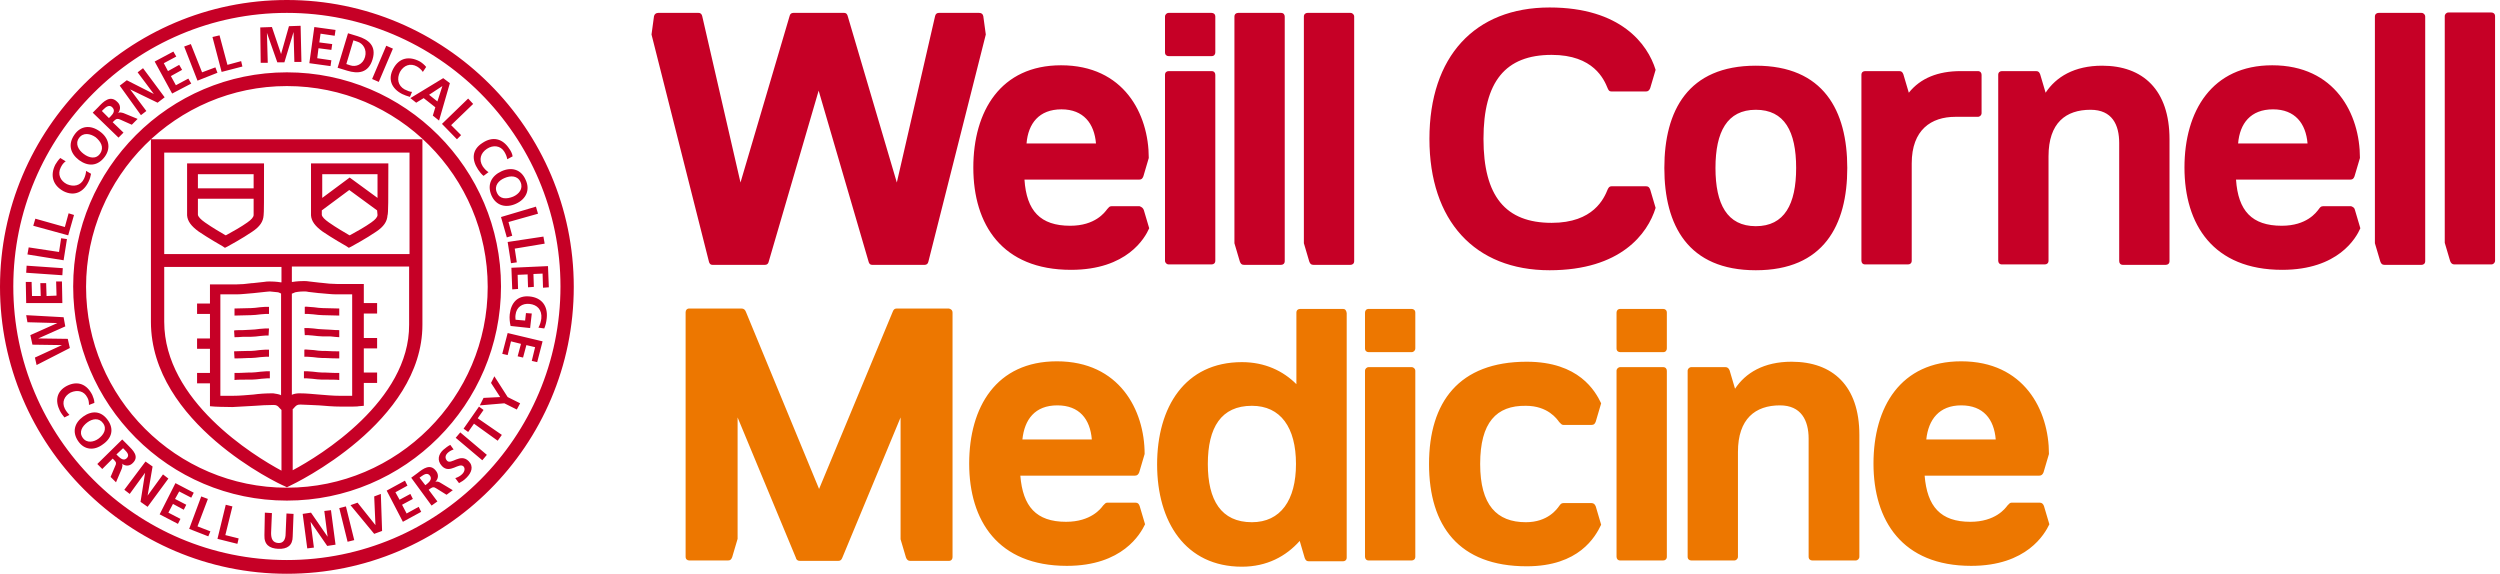
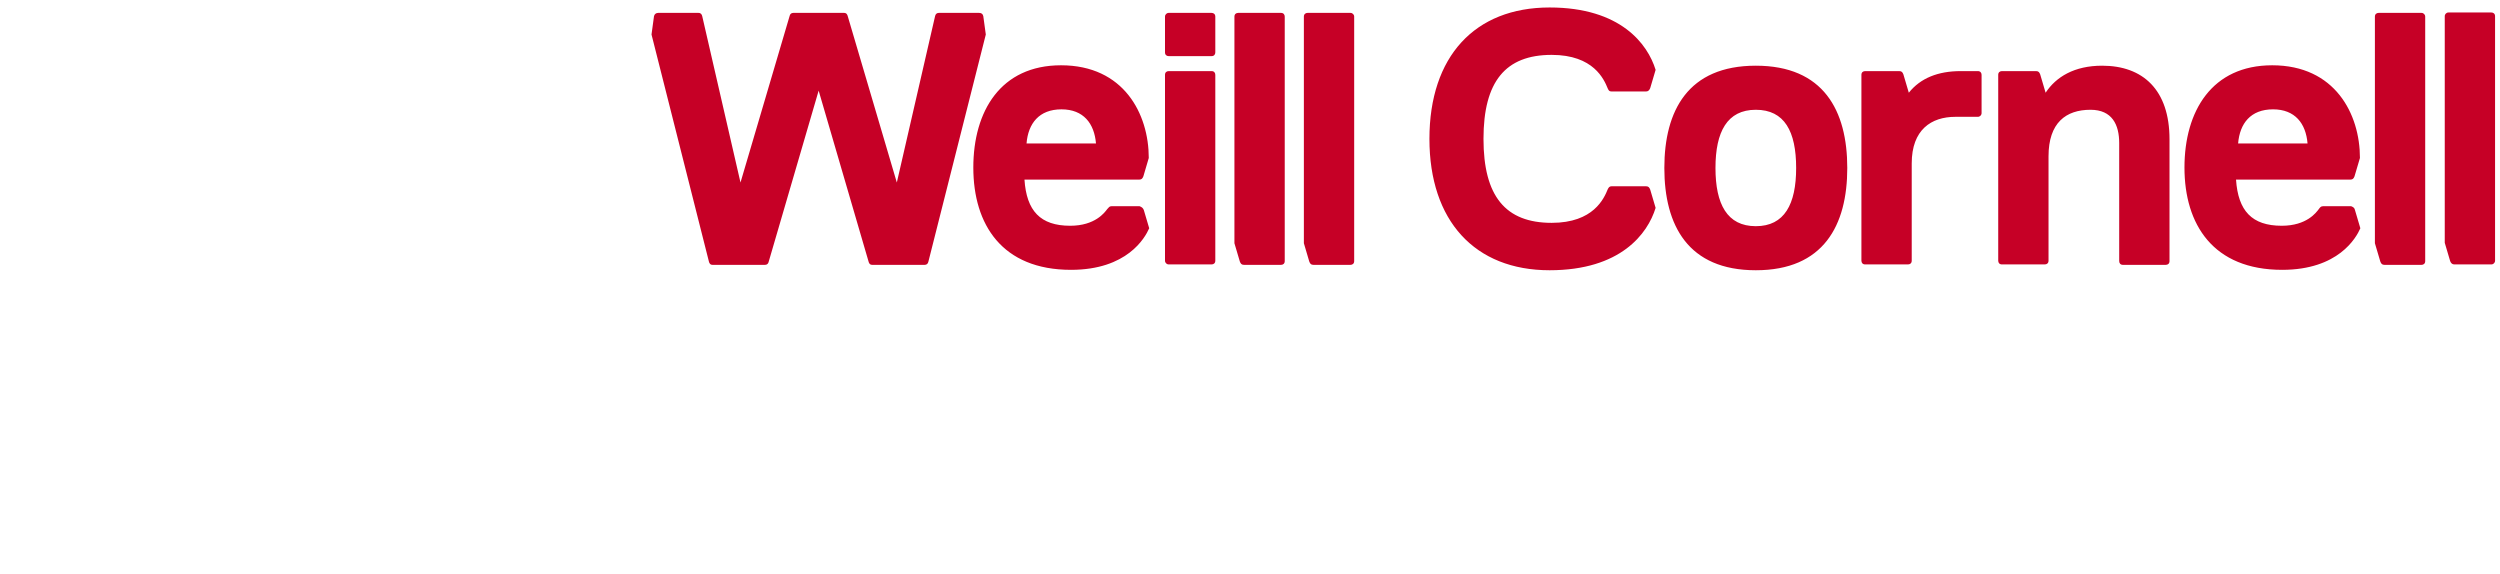
<svg xmlns="http://www.w3.org/2000/svg" width="122" height="28" viewBox="0 0 122 28" fill="none">
-   <path d="M99.542 24.53H98.163C98.081 24.53 98.041 24.591 97.96 24.672C97.858 24.814 97.371 25.464 96.154 25.464C94.693 25.464 94.044 24.713 93.922 23.211H99.522C99.624 23.211 99.684 23.151 99.725 23.049L99.989 22.156C99.989 20.006 98.771 17.632 95.707 17.632C92.745 17.632 91.426 19.864 91.426 22.623C91.426 25.403 92.826 27.614 96.195 27.614C98.913 27.614 99.786 26.052 100.009 25.585L99.745 24.693C99.705 24.591 99.644 24.53 99.542 24.53ZM95.707 19.782C96.783 19.782 97.31 20.452 97.392 21.446H94.003C94.105 20.472 94.632 19.782 95.707 19.782ZM90.737 21.223V27.168C90.737 27.269 90.655 27.351 90.554 27.351H88.444C88.342 27.351 88.261 27.29 88.261 27.168V21.406C88.261 20.513 87.896 19.782 86.861 19.782C85.664 19.782 84.812 20.432 84.812 22.055V23.78V27.168C84.812 27.269 84.731 27.351 84.629 27.351H82.539C82.438 27.351 82.357 27.29 82.357 27.168V18.098C82.357 17.997 82.438 17.916 82.539 17.916H84.203C84.305 17.916 84.365 17.977 84.406 18.078L84.67 18.971C85.177 18.2 86.07 17.652 87.429 17.652C89.438 17.652 90.737 18.829 90.737 21.223ZM78.887 15.258C78.887 15.156 78.948 15.075 79.07 15.075H81.16C81.261 15.075 81.342 15.136 81.342 15.258V17.003C81.342 17.104 81.281 17.185 81.16 17.185H79.07C78.968 17.185 78.887 17.125 78.887 17.003V15.258ZM78.887 27.168C78.887 27.269 78.948 27.351 79.07 27.351H81.16C81.261 27.351 81.342 27.29 81.342 27.168V18.098C81.342 17.997 81.281 17.916 81.16 17.916H79.07C78.968 17.916 78.887 17.997 78.887 18.098V27.168ZM72.232 22.643C72.232 24.652 73.044 25.484 74.464 25.484C75.539 25.484 75.986 24.835 76.087 24.693C76.148 24.611 76.189 24.551 76.29 24.551H77.67C77.771 24.551 77.832 24.611 77.873 24.713L78.136 25.606C77.853 26.194 77.061 27.635 74.505 27.635C71.197 27.635 69.737 25.666 69.737 22.643C69.737 19.62 71.197 17.652 74.505 17.652C77.061 17.652 77.853 19.093 78.136 19.681L77.873 20.574C77.832 20.675 77.792 20.736 77.67 20.736H76.29C76.209 20.736 76.168 20.675 76.087 20.594C75.986 20.452 75.539 19.803 74.464 19.803C73.023 19.782 72.232 20.614 72.232 22.643ZM66.612 15.258C66.612 15.156 66.673 15.075 66.794 15.075H68.884C68.986 15.075 69.067 15.136 69.067 15.258V17.003C69.067 17.104 68.986 17.185 68.884 17.185H66.794C66.693 17.185 66.612 17.125 66.612 17.003V15.258ZM66.612 27.168C66.612 27.269 66.673 27.351 66.794 27.351H68.884C68.986 27.351 69.067 27.29 69.067 27.168V18.098C69.067 17.997 68.986 17.916 68.884 17.916H66.794C66.693 17.916 66.612 17.997 66.612 18.098V27.168ZM65.537 15.075H63.447C63.345 15.075 63.264 15.136 63.264 15.258V18.748C62.615 18.098 61.722 17.672 60.606 17.672C57.826 17.672 56.467 19.864 56.467 22.664C56.467 25.464 57.847 27.655 60.606 27.655C61.824 27.655 62.757 27.148 63.426 26.397L63.67 27.229C63.71 27.33 63.751 27.391 63.873 27.391H65.537C65.638 27.391 65.719 27.33 65.719 27.209V15.278C65.699 15.136 65.638 15.075 65.537 15.075ZM61.093 25.484C59.592 25.484 58.942 24.409 58.942 22.643C58.942 20.858 59.592 19.803 61.093 19.803C62.493 19.803 63.244 20.858 63.244 22.643C63.244 24.409 62.493 25.484 61.093 25.484ZM55.412 24.53H54.032C53.951 24.53 53.91 24.591 53.829 24.672C53.728 24.814 53.241 25.464 52.023 25.464C50.563 25.464 49.913 24.713 49.792 23.211H55.392C55.493 23.211 55.554 23.151 55.594 23.049L55.858 22.156C55.858 20.006 54.621 17.632 51.577 17.632C48.615 17.632 47.296 19.864 47.296 22.623C47.296 25.403 48.696 27.614 52.064 27.614C54.783 27.614 55.655 26.052 55.879 25.585L55.615 24.693C55.574 24.591 55.534 24.53 55.412 24.53ZM51.597 19.782C52.673 19.782 53.2 20.452 53.281 21.446H49.893C49.995 20.472 50.502 19.782 51.597 19.782ZM46.484 15.258V27.188C46.484 27.29 46.423 27.371 46.302 27.371H44.415C44.313 27.371 44.252 27.31 44.212 27.209L43.948 26.316V20.371L41.108 27.209C41.067 27.31 41.026 27.371 40.905 27.371H39.971H39.038C38.916 27.371 38.855 27.31 38.835 27.209L35.995 20.371V26.296L35.731 27.188C35.69 27.29 35.65 27.351 35.528 27.351H33.641C33.539 27.351 33.458 27.29 33.458 27.168V15.238C33.458 15.136 33.519 15.055 33.641 15.055H35.244H36.177C36.299 15.055 36.36 15.116 36.4 15.217L39.971 23.861L43.563 15.217C43.603 15.116 43.644 15.055 43.766 15.055H44.699H46.302C46.403 15.075 46.484 15.136 46.484 15.258Z" fill="#ED7700" />
-   <path d="M121.759 12.722C121.759 12.823 121.678 12.904 121.576 12.904H119.771C119.669 12.904 119.608 12.844 119.568 12.742L119.304 11.849V0.791C119.304 0.69 119.385 0.609 119.486 0.609H121.576C121.678 0.609 121.759 0.67 121.759 0.791V12.722ZM118.35 0.812C118.35 0.71 118.269 0.629 118.168 0.629H116.078C115.976 0.629 115.895 0.69 115.895 0.812V11.87L116.159 12.762C116.2 12.864 116.24 12.925 116.362 12.925H118.168C118.269 12.925 118.35 12.864 118.35 12.742V0.812ZM114.921 10.246L115.185 11.139C114.982 11.606 114.11 13.168 111.371 13.168C108.002 13.168 106.602 10.957 106.602 8.177C106.602 5.417 107.942 3.186 110.884 3.186C113.947 3.186 115.165 5.559 115.165 7.71L114.901 8.603C114.86 8.704 114.82 8.765 114.698 8.765H109.118C109.22 10.287 109.889 11.017 111.35 11.017C112.568 11.017 113.034 10.368 113.156 10.206C113.217 10.125 113.257 10.064 113.359 10.064H114.739C114.84 10.104 114.901 10.145 114.921 10.246ZM109.22 7H112.608C112.527 6.026 111.999 5.336 110.924 5.336C109.828 5.336 109.301 6.026 109.22 7ZM102.585 3.206C101.226 3.206 100.333 3.754 99.826 4.525L99.562 3.632C99.521 3.53 99.481 3.47 99.359 3.47H97.695C97.594 3.47 97.513 3.53 97.513 3.652V12.722C97.513 12.823 97.573 12.904 97.695 12.904H99.785C99.886 12.904 99.968 12.844 99.968 12.722V9.333V7.629C99.968 5.986 100.82 5.357 102.017 5.357C103.072 5.357 103.417 6.087 103.417 6.98V12.742C103.417 12.844 103.478 12.925 103.599 12.925H105.689C105.791 12.925 105.872 12.864 105.872 12.742V6.797C105.872 4.383 104.573 3.206 102.585 3.206ZM96.518 3.47H95.686C94.57 3.47 93.718 3.815 93.15 4.525L92.886 3.632C92.846 3.53 92.805 3.47 92.684 3.47H91.02C90.918 3.47 90.837 3.53 90.837 3.652V12.722C90.837 12.823 90.898 12.904 91.02 12.904H93.11C93.211 12.904 93.292 12.844 93.292 12.722V9.617V7.974C93.292 6.33 94.246 5.701 95.423 5.701H96.518C96.62 5.701 96.701 5.62 96.701 5.519V3.652C96.701 3.551 96.64 3.47 96.518 3.47ZM90.147 8.197C90.147 10.997 88.991 13.188 85.684 13.188C82.376 13.188 81.22 10.997 81.22 8.197C81.22 5.397 82.376 3.206 85.684 3.206C88.991 3.206 90.147 5.397 90.147 8.197ZM87.652 8.197C87.652 6.412 87.084 5.357 85.684 5.357C84.284 5.357 83.715 6.432 83.715 8.197C83.715 9.962 84.284 11.038 85.684 11.038C87.084 11.038 87.652 9.962 87.652 8.197ZM69.756 6.777C69.756 10.774 71.968 13.188 75.62 13.188C79.089 13.188 80.408 11.403 80.794 10.145L80.53 9.252C80.489 9.151 80.449 9.09 80.327 9.09H78.643C78.541 9.09 78.501 9.151 78.46 9.232C78.278 9.678 77.77 10.875 75.721 10.875C73.469 10.875 72.394 9.577 72.394 6.777C72.394 3.977 73.469 2.678 75.721 2.678C77.77 2.678 78.278 3.875 78.46 4.322C78.501 4.403 78.521 4.464 78.643 4.464H80.327C80.428 4.464 80.489 4.403 80.53 4.301L80.794 3.409C80.408 2.151 79.089 0.365 75.62 0.365C71.968 0.365 69.756 2.759 69.756 6.777ZM66.084 0.812C66.084 0.71 66.002 0.629 65.901 0.629H63.811C63.71 0.629 63.629 0.69 63.629 0.812V11.87L63.892 12.762C63.933 12.864 63.973 12.925 64.095 12.925H65.901C66.002 12.925 66.084 12.864 66.084 12.742V0.812ZM62.695 0.812C62.695 0.71 62.634 0.629 62.513 0.629H60.423C60.321 0.629 60.24 0.69 60.24 0.812V11.87L60.504 12.762C60.544 12.864 60.585 12.925 60.707 12.925H62.513C62.614 12.925 62.695 12.864 62.695 12.742V0.812ZM56.852 12.722C56.852 12.823 56.933 12.904 57.034 12.904H59.124C59.226 12.904 59.307 12.844 59.307 12.722V3.652C59.307 3.551 59.246 3.47 59.124 3.47H57.034C56.933 3.47 56.852 3.53 56.852 3.652V12.722ZM56.852 0.812C56.852 0.71 56.933 0.629 57.034 0.629H59.124C59.226 0.629 59.307 0.69 59.307 0.812V2.557C59.307 2.658 59.246 2.739 59.124 2.739H57.034C56.933 2.739 56.852 2.678 56.852 2.557V0.812ZM55.817 10.246L56.081 11.139C55.878 11.606 55.005 13.168 52.266 13.168C48.898 13.168 47.498 10.957 47.498 8.177C47.498 5.417 48.837 3.186 51.779 3.186C54.843 3.186 56.06 5.559 56.06 7.71L55.797 8.603C55.756 8.704 55.715 8.765 55.594 8.765H49.994C50.095 10.287 50.765 11.017 52.226 11.017C53.443 11.017 53.91 10.368 54.031 10.206C54.112 10.125 54.133 10.064 54.234 10.064H55.614C55.715 10.104 55.776 10.145 55.817 10.246ZM50.095 7H53.484C53.402 6.026 52.875 5.336 51.8 5.336C50.704 5.336 50.176 6.026 50.095 7ZM47.985 0.791C47.965 0.69 47.904 0.629 47.782 0.629H45.814C45.712 0.629 45.652 0.69 45.631 0.791L43.765 8.907L41.37 0.791C41.35 0.71 41.31 0.629 41.188 0.629H39.95H38.712C38.611 0.629 38.55 0.69 38.53 0.791L36.136 8.907L34.269 0.791C34.249 0.71 34.208 0.629 34.087 0.629H32.118C32.017 0.629 31.936 0.69 31.915 0.791L31.794 1.684L34.594 12.762C34.614 12.844 34.655 12.925 34.776 12.925H37.333C37.434 12.925 37.495 12.864 37.515 12.762L39.95 4.423L42.385 12.762C42.405 12.844 42.446 12.925 42.568 12.925H45.124C45.226 12.925 45.286 12.864 45.307 12.762L48.107 1.684L47.985 0.791Z" fill="#C60026" />
-   <path d="M11.444 18.545V18.2C11.545 18.2 11.87 18.2 12.133 18.18H12.275C12.397 18.18 12.539 18.159 12.722 18.139L12.986 18.119C13.046 18.119 13.107 18.119 13.168 18.119V18.464C13.127 18.464 13.087 18.464 13.026 18.464L12.762 18.484C12.58 18.504 12.438 18.525 12.296 18.525H12.154C11.87 18.525 11.545 18.525 11.444 18.545ZM11.444 17.49C11.545 17.49 11.87 17.49 12.133 17.47H12.255C12.377 17.47 12.539 17.449 12.701 17.429C12.783 17.429 12.884 17.409 12.986 17.409C13.026 17.409 13.087 17.409 13.127 17.409V17.064C13.067 17.064 13.006 17.064 12.945 17.064C12.844 17.064 12.742 17.084 12.661 17.084C12.499 17.104 12.377 17.125 12.255 17.125H12.113C11.849 17.125 11.545 17.145 11.423 17.145L11.444 17.49ZM11.444 16.455C11.504 16.455 11.687 16.455 11.87 16.435H12.255C12.397 16.435 12.539 16.415 12.722 16.394L12.965 16.374C13.006 16.374 13.067 16.374 13.107 16.374L13.127 16.029C13.067 16.029 13.006 16.029 12.945 16.029L12.681 16.049C12.519 16.07 12.357 16.09 12.235 16.09L11.849 16.11C11.667 16.11 11.484 16.11 11.423 16.13L11.444 16.455ZM12.255 15.38C12.397 15.38 12.539 15.359 12.722 15.339L12.986 15.319C13.026 15.319 13.087 15.319 13.127 15.319V14.974C13.067 14.974 13.006 14.974 12.945 14.974L12.681 14.994C12.519 15.014 12.377 15.035 12.255 15.035L11.444 15.055V15.4L12.255 15.38ZM16.556 18.545V18.2C16.455 18.2 16.13 18.2 15.867 18.18H15.725C15.603 18.18 15.461 18.159 15.278 18.139L15.014 18.119C14.954 18.119 14.893 18.119 14.832 18.119V18.464C14.873 18.464 14.913 18.464 14.974 18.464L15.238 18.484C15.42 18.504 15.562 18.525 15.704 18.525H15.846C16.13 18.525 16.455 18.525 16.556 18.545ZM16.556 17.49V17.145C16.455 17.145 16.13 17.145 15.867 17.125H15.725C15.603 17.125 15.461 17.104 15.319 17.084C15.217 17.084 15.136 17.064 15.035 17.064C14.974 17.064 14.913 17.044 14.852 17.064V17.409C14.893 17.409 14.933 17.409 14.994 17.409C15.096 17.409 15.197 17.429 15.278 17.429C15.441 17.449 15.603 17.47 15.725 17.47H15.846C16.13 17.49 16.455 17.49 16.556 17.49ZM16.556 16.455V16.11C16.496 16.11 16.313 16.11 16.13 16.09L15.745 16.07C15.623 16.07 15.461 16.049 15.299 16.029L15.035 16.009C14.974 16.009 14.913 16.009 14.852 16.009L14.873 16.354C14.913 16.354 14.954 16.354 15.014 16.354L15.258 16.374C15.441 16.394 15.603 16.415 15.725 16.415H16.11C16.313 16.435 16.475 16.455 16.556 16.455ZM16.556 15.4V15.055L15.745 15.035C15.623 15.035 15.481 15.014 15.319 14.994L15.055 14.974C14.994 14.974 14.933 14.954 14.873 14.974V15.319C14.913 15.319 14.954 15.319 15.014 15.319L15.278 15.339C15.461 15.359 15.603 15.38 15.745 15.38L16.556 15.4ZM18.951 8.238V7.974H15.177V8.238C15.177 8.907 15.177 10.449 15.177 10.51C15.197 10.794 15.38 11.038 15.745 11.302C16.191 11.606 16.861 11.991 16.901 12.012L17.023 12.093L17.145 12.032C17.145 12.032 17.896 11.626 18.362 11.302C18.727 11.058 18.89 10.815 18.91 10.51C18.951 10.449 18.951 9.638 18.951 8.238ZM15.704 8.501H18.423V8.907V9.658L17.064 8.664L15.725 9.658V8.928V8.501H15.704ZM18.423 10.49C18.423 10.591 18.322 10.713 18.119 10.855C17.835 11.058 17.409 11.301 17.104 11.464L17.064 11.484L17.023 11.464C16.881 11.383 16.394 11.099 16.049 10.855C15.846 10.713 15.725 10.591 15.704 10.49V10.267L17.044 9.272L18.403 10.267L18.423 10.49ZM12.884 8.238V7.974H9.13V8.238C9.13 8.907 9.13 10.449 9.13 10.51C9.151 10.794 9.333 11.038 9.699 11.302C10.145 11.606 10.815 11.991 10.855 12.012L10.977 12.093L11.099 12.032C11.099 12.032 11.849 11.626 12.316 11.302C12.681 11.058 12.844 10.815 12.864 10.51C12.884 10.449 12.884 9.638 12.884 8.238ZM12.377 8.501V9.191H9.658V8.501H12.377ZM12.377 10.49C12.377 10.591 12.275 10.713 12.072 10.855C11.788 11.058 11.362 11.301 11.058 11.464L11.017 11.484L10.977 11.464C10.835 11.383 10.348 11.099 10.003 10.855C9.8 10.713 9.658 10.571 9.658 10.47C9.658 10.429 9.658 10.165 9.658 9.82V9.699H12.377V9.719C12.377 9.983 12.377 10.429 12.377 10.49ZM20.635 6.797H7.365V15.704C7.365 20.655 13.614 23.617 13.878 23.719L14 23.78L14.122 23.719C14.386 23.597 20.614 20.614 20.614 15.846V6.797H20.635ZM8.014 7.446H19.985V12.397H8.014V7.446ZM13.574 14.264C13.635 14.284 13.675 14.304 13.716 14.325V19.296L13.696 19.275C13.594 19.235 13.473 19.215 13.33 19.194C12.945 19.194 12.661 19.215 12.357 19.255C12.052 19.275 11.748 19.316 11.301 19.316C11.2 19.316 11.119 19.316 11.038 19.316C10.957 19.316 10.875 19.316 10.815 19.316H10.754V14.365H10.936C11.099 14.365 11.301 14.365 11.545 14.365C11.788 14.365 12.072 14.325 12.377 14.304C12.539 14.284 12.722 14.264 12.945 14.243C13.006 14.243 13.087 14.223 13.168 14.223C13.391 14.243 13.554 14.264 13.574 14.264ZM14.264 14.325C14.304 14.304 14.365 14.284 14.406 14.264C14.406 14.264 14.588 14.223 14.812 14.223C14.893 14.223 14.974 14.223 15.035 14.243C15.217 14.264 15.4 14.284 15.562 14.304H15.583C15.887 14.325 16.151 14.365 16.415 14.365C16.638 14.365 16.841 14.365 17.003 14.365H17.084C17.104 14.365 17.125 14.365 17.125 14.365H17.186V19.316H17.125C17.064 19.316 16.983 19.316 16.901 19.316C16.82 19.316 16.719 19.316 16.638 19.316C16.191 19.316 15.887 19.275 15.583 19.255C15.278 19.235 14.994 19.194 14.609 19.194C14.487 19.194 14.365 19.215 14.264 19.255L14.243 19.275V14.325H14.264ZM8.014 15.704V13.026H13.736V13.777H13.696C13.696 13.777 13.473 13.736 13.168 13.736C13.067 13.736 12.986 13.736 12.884 13.757C12.681 13.777 12.519 13.797 12.336 13.817H12.296C12.012 13.858 11.748 13.878 11.545 13.878C11.342 13.878 11.159 13.878 10.997 13.878H10.835C10.713 13.878 10.591 13.878 10.49 13.878H10.246V14.812H9.617V15.319H10.246V16.516H9.617V17.023H10.246V18.2H9.617V18.707H10.246V19.823L10.49 19.843C10.53 19.843 10.875 19.864 11.342 19.864C11.809 19.843 12.154 19.823 12.438 19.803C12.742 19.783 13.006 19.762 13.351 19.762C13.493 19.762 13.554 19.803 13.635 19.904C13.655 19.925 13.696 19.965 13.736 20.006V22.968C12.377 22.238 8.014 19.559 8.014 15.704ZM14.284 22.948V19.965C14.304 19.945 14.345 19.925 14.365 19.884C14.446 19.803 14.487 19.742 14.649 19.742C15.014 19.762 15.278 19.762 15.583 19.783C15.867 19.803 16.212 19.843 16.678 19.843C17.125 19.843 17.49 19.843 17.51 19.823L17.754 19.803V18.687H18.403V18.18H17.754V17.003H18.403V16.496H17.754V15.299H18.403V14.791H17.754V13.858H17.49C17.388 13.858 17.287 13.858 17.145 13.858H17.064C16.881 13.858 16.678 13.858 16.435 13.858C16.212 13.858 15.968 13.838 15.643 13.797H15.623C15.461 13.777 15.278 13.757 15.096 13.736C14.994 13.716 14.913 13.716 14.812 13.716C14.507 13.716 14.284 13.757 14.284 13.757H14.264H14.243V13.006H19.965V15.846C19.985 19.559 15.623 22.238 14.284 22.948ZM14 24.429C8.238 24.429 3.571 19.742 3.571 13.98C3.571 8.217 8.258 3.53 14 3.53C19.762 3.53 24.449 8.217 24.449 13.98C24.449 19.742 19.762 24.429 14 24.429ZM14 4.2C8.603 4.2 4.2 8.603 4.2 14C4.2 19.397 8.603 23.8 14 23.8C19.397 23.8 23.8 19.397 23.8 14C23.8 8.603 19.417 4.2 14 4.2ZM3.145 20.371C3.064 20.27 2.983 20.168 2.922 20.046C2.678 19.559 2.759 19.093 3.267 18.829C3.794 18.565 4.241 18.748 4.504 19.275C4.545 19.377 4.606 19.519 4.606 19.661L4.342 19.762C4.342 19.62 4.322 19.499 4.261 19.397C4.099 19.073 3.774 19.012 3.449 19.154C3.145 19.316 3.003 19.62 3.165 19.945C3.226 20.067 3.328 20.188 3.388 20.249L3.145 20.371ZM5.255 20.493C4.93 20.046 4.484 20.026 4.058 20.33C3.632 20.635 3.51 21.081 3.814 21.527C4.119 21.974 4.606 21.994 5.012 21.69C5.458 21.386 5.58 20.939 5.255 20.493ZM4.038 21.365C3.835 21.081 4.017 20.797 4.261 20.614C4.504 20.432 4.829 20.371 5.032 20.655C5.235 20.939 5.052 21.223 4.809 21.406C4.586 21.568 4.241 21.649 4.038 21.365ZM4.748 22.643L4.991 22.887L5.499 22.38L5.58 22.461C5.681 22.562 5.681 22.623 5.62 22.745L5.397 23.273L5.661 23.536L5.945 22.867C5.965 22.785 6.006 22.684 5.945 22.623C6.128 22.765 6.33 22.745 6.472 22.603C6.817 22.278 6.493 21.974 6.229 21.71L5.965 21.446L4.748 22.643ZM6.006 21.872L6.087 21.954C6.209 22.075 6.33 22.217 6.188 22.359C6.046 22.502 5.884 22.38 5.762 22.258L5.681 22.177L6.006 21.872ZM6.067 23.901L6.33 24.104L7.081 23.07L6.858 24.49L7.203 24.733L8.217 23.354L7.954 23.151L7.203 24.186L7.446 22.765L7.101 22.522L6.067 23.901ZM7.791 25.099L8.684 25.565L8.806 25.322L8.217 25.017L8.441 24.591L8.968 24.875L9.09 24.632L8.542 24.348L8.745 23.983L9.333 24.287L9.455 24.044L8.562 23.577L7.791 25.099ZM9.232 25.809L10.165 26.174L10.267 25.93L9.638 25.687L10.145 24.348L9.82 24.226L9.232 25.809ZM10.612 26.296L11.585 26.539L11.646 26.275L10.997 26.113L11.342 24.713L11.017 24.632L10.612 26.296ZM12.904 26.113C12.884 26.58 13.148 26.762 13.574 26.783C14.02 26.803 14.284 26.62 14.284 26.174L14.325 25.078L13.98 25.058L13.939 26.032C13.939 26.316 13.838 26.519 13.574 26.499C13.31 26.478 13.229 26.296 13.229 26.012L13.27 25.038L12.925 25.017L12.904 26.113ZM14.994 26.762L15.319 26.722L15.156 25.464L15.968 26.641L16.374 26.58L16.151 24.896L15.826 24.936L15.988 26.194L15.177 25.017L14.771 25.078L14.994 26.762ZM16.962 26.438L17.287 26.357L16.881 24.713L16.556 24.794L16.962 26.438ZM18.261 26.052L18.646 25.91L18.585 24.104L18.261 24.226L18.322 25.626L17.449 24.53L17.104 24.652L18.261 26.052ZM19.661 25.464L20.554 24.977L20.432 24.733L19.843 25.058L19.62 24.632L20.148 24.348L20.026 24.104L19.499 24.388L19.296 24.023L19.884 23.699L19.762 23.455L18.87 23.942L19.661 25.464ZM21.061 24.672L21.345 24.47L20.919 23.901L21 23.841C21.122 23.759 21.183 23.759 21.304 23.841L21.791 24.145L22.096 23.922L21.487 23.556C21.426 23.516 21.325 23.475 21.244 23.516C21.406 23.354 21.406 23.151 21.284 22.988C21 22.603 20.655 22.867 20.371 23.09L20.067 23.313L21.061 24.672ZM20.473 23.313L20.554 23.252C20.696 23.151 20.858 23.049 20.98 23.212C21.101 23.374 20.959 23.516 20.838 23.617L20.756 23.678L20.473 23.313ZM21.974 21.71C21.852 21.771 21.751 21.852 21.629 21.954C21.406 22.157 21.304 22.461 21.568 22.745C21.954 23.151 22.4 22.542 22.623 22.765C22.725 22.887 22.643 23.049 22.562 23.13C22.461 23.232 22.339 23.293 22.217 23.333L22.4 23.577C22.542 23.496 22.623 23.455 22.765 23.313C23.009 23.07 23.13 22.765 22.867 22.501C22.461 22.096 22.015 22.704 21.812 22.481C21.69 22.339 21.751 22.197 21.832 22.116C21.913 22.035 22.015 21.974 22.136 21.933L21.974 21.71ZM23.536 22.461L23.759 22.197L22.461 21.101L22.238 21.365L23.536 22.461ZM24.287 21.507L24.49 21.223L23.313 20.412L23.597 20.006L23.374 19.843L22.623 20.919L22.846 21.081L23.13 20.675L24.287 21.507ZM25.22 19.985L25.383 19.681L24.774 19.377L24.125 18.362L23.962 18.687L24.409 19.377L23.597 19.417L23.415 19.783L24.612 19.681L25.22 19.985ZM3.409 16.983L3.307 16.536L1.867 16.516L3.186 15.928L3.104 15.481L1.278 15.38L1.339 15.725L2.8 15.765L1.481 16.354L1.583 16.82L3.023 16.841L1.704 17.449L1.786 17.814L3.409 16.983ZM3.043 14.791L3.023 13.736H2.739L2.759 14.426L2.272 14.446L2.252 13.817H1.968L1.988 14.446H1.562L1.542 13.757H1.258L1.278 14.791H3.043ZM1.278 13.31L3.043 13.432L3.064 13.087L1.299 12.965L1.278 13.31ZM3.104 12.701L3.267 11.667L2.983 11.626L2.881 12.296L1.4 12.072L1.339 12.417L3.104 12.701ZM3.328 11.484L3.612 10.49L3.348 10.409L3.165 11.078L1.725 10.672L1.623 11.017L3.328 11.484ZM4.2 8.339C4.2 8.441 4.159 8.603 4.099 8.725C3.936 9.07 3.591 9.13 3.267 8.988C2.942 8.826 2.8 8.501 2.962 8.177C3.023 8.055 3.084 7.954 3.206 7.872L2.942 7.71C2.841 7.812 2.759 7.933 2.699 8.035C2.435 8.562 2.577 9.049 3.104 9.333C3.632 9.597 4.078 9.374 4.322 8.867C4.383 8.745 4.423 8.603 4.443 8.481L4.2 8.339ZM3.632 6.574C3.307 7.041 3.429 7.487 3.855 7.812C4.301 8.136 4.768 8.116 5.113 7.649C5.438 7.203 5.296 6.716 4.87 6.412C4.423 6.087 3.936 6.128 3.632 6.574ZM4.89 7.487C4.687 7.791 4.342 7.71 4.078 7.507C3.835 7.325 3.652 7.02 3.855 6.736C4.058 6.452 4.403 6.513 4.667 6.696C4.91 6.899 5.093 7.183 4.89 7.487ZM5.783 6.716L6.026 6.472L5.499 5.965L5.58 5.884C5.681 5.783 5.762 5.783 5.884 5.843L6.432 6.087L6.716 5.803L6.026 5.519C5.945 5.499 5.843 5.458 5.762 5.519C5.904 5.336 5.884 5.113 5.722 4.971C5.377 4.626 5.052 4.951 4.788 5.235L4.525 5.499L5.783 6.716ZM4.971 5.417L5.052 5.336C5.174 5.214 5.336 5.093 5.478 5.235C5.641 5.397 5.519 5.559 5.397 5.681L5.316 5.762L4.971 5.417ZM6.878 5.62L7.142 5.417L6.351 4.362L7.69 5.012L8.035 4.748L6.98 3.328L6.716 3.53L7.507 4.586L6.188 3.916L5.843 4.18L6.878 5.62ZM8.4 4.565L9.333 4.078L9.191 3.835L8.583 4.159L8.339 3.713L8.887 3.409L8.745 3.165L8.197 3.47L7.994 3.084L8.603 2.759L8.461 2.516L7.548 3.003L8.4 4.565ZM9.638 3.936L10.612 3.551L10.51 3.287L9.861 3.53L9.313 2.151L8.988 2.272L9.638 3.936ZM10.815 3.51L11.829 3.246L11.768 2.983L11.099 3.165L10.713 1.725L10.368 1.806L10.815 3.51ZM12.722 3.064H13.067L13.026 1.603L13.533 3.043H13.878L14.325 1.562L14.365 3.023H14.71L14.67 1.258L14.101 1.278L13.716 2.638L13.27 1.319L12.701 1.339L12.722 3.064ZM15.096 3.084L16.13 3.226L16.171 2.942L15.481 2.841L15.542 2.354L16.171 2.435L16.212 2.151L15.583 2.07L15.643 1.643L16.333 1.745L16.374 1.461L15.339 1.319L15.096 3.084ZM16.475 3.307L16.942 3.449C17.47 3.612 17.977 3.571 18.18 2.901C18.383 2.232 17.977 1.928 17.449 1.765L16.983 1.623L16.475 3.307ZM17.246 1.968L17.429 2.029C17.713 2.11 17.916 2.414 17.814 2.78C17.713 3.145 17.368 3.287 17.084 3.186L16.901 3.125L17.246 1.968ZM18.159 3.855L18.484 3.997L19.174 2.374L18.849 2.232L18.159 3.855ZM20.107 4.484C20.006 4.484 19.864 4.423 19.742 4.362C19.417 4.18 19.357 3.835 19.519 3.51C19.701 3.186 20.026 3.064 20.351 3.246C20.452 3.307 20.554 3.388 20.635 3.51L20.797 3.267C20.716 3.165 20.594 3.064 20.493 3.003C19.965 2.719 19.478 2.82 19.194 3.348C18.91 3.875 19.113 4.322 19.62 4.586C19.742 4.646 19.864 4.687 20.006 4.728L20.107 4.484ZM20.026 4.788L20.31 5.012L20.675 4.788L21.244 5.235L21.122 5.641L21.426 5.884L21.954 4.058L21.629 3.814L20.026 4.788ZM21.345 4.951L20.939 4.626L21.588 4.2L21.345 4.951ZM21.568 6.046L22.299 6.797L22.501 6.594L22.015 6.107L23.09 5.072L22.846 4.809L21.568 6.046ZM23.841 8.4C23.759 8.359 23.638 8.238 23.556 8.116C23.354 7.791 23.455 7.467 23.759 7.264C24.064 7.061 24.429 7.101 24.612 7.406C24.672 7.507 24.733 7.629 24.754 7.771L25.017 7.629C24.997 7.487 24.916 7.345 24.855 7.264C24.53 6.757 24.044 6.635 23.536 6.98C23.029 7.304 23.009 7.791 23.333 8.278C23.415 8.4 23.496 8.501 23.597 8.583L23.841 8.4ZM25.646 8.765C25.423 8.258 24.956 8.136 24.47 8.359C23.983 8.583 23.759 9.009 23.983 9.536C24.206 10.043 24.693 10.165 25.18 9.942C25.667 9.719 25.89 9.272 25.646 8.765ZM24.246 9.394C24.104 9.07 24.328 8.806 24.632 8.684C24.916 8.562 25.261 8.562 25.403 8.887C25.545 9.212 25.322 9.475 25.038 9.597C24.733 9.719 24.388 9.739 24.246 9.394ZM24.449 10.591L24.733 11.585L24.997 11.504L24.814 10.835L26.255 10.429L26.154 10.084L24.449 10.591ZM24.774 11.809L24.936 12.844L25.22 12.803L25.119 12.133L26.58 11.89L26.519 11.545L24.774 11.809ZM24.956 13.067L24.997 14.122L25.281 14.101L25.261 13.412L25.748 13.391L25.768 14.02L26.052 14L26.032 13.371L26.478 13.351L26.499 14.041L26.783 14.02L26.742 12.986L24.956 13.067ZM26.559 16.029C26.62 15.887 26.661 15.725 26.681 15.522C26.742 14.933 26.438 14.527 25.849 14.467C25.261 14.406 24.936 14.771 24.875 15.339C24.855 15.522 24.875 15.725 24.916 15.907L25.87 16.009L25.951 15.299L25.667 15.278L25.626 15.643L25.159 15.603C25.159 15.542 25.139 15.461 25.159 15.359C25.2 14.994 25.484 14.791 25.849 14.832C26.215 14.873 26.458 15.116 26.417 15.542C26.397 15.684 26.357 15.846 26.275 15.988L26.559 16.029ZM24.774 16.252L24.51 17.267L24.774 17.328L24.936 16.658L25.423 16.78L25.261 17.388L25.525 17.449L25.687 16.841L26.113 16.942L25.951 17.612L26.215 17.672L26.478 16.658L24.774 16.252ZM14 28C6.29 28 0 21.71 0 14C0 6.29 6.27 0 14 0C21.71 0 28 6.27 28 14C28 21.73 21.73 28 14 28ZM14 0.629C6.635 0.629 0.649 6.614 0.649 13.98C0.649 21.345 6.635 27.33 14 27.33C21.365 27.33 27.351 21.345 27.351 13.98C27.351 6.614 21.365 0.629 14 0.629Z" fill="#C60026" />
+   <path d="M121.759 12.722C121.759 12.823 121.678 12.904 121.576 12.904H119.771C119.669 12.904 119.608 12.844 119.568 12.742L119.304 11.849V0.791C119.304 0.69 119.385 0.609 119.486 0.609H121.576C121.678 0.609 121.759 0.67 121.759 0.791V12.722M118.35 0.812C118.35 0.71 118.269 0.629 118.168 0.629H116.078C115.976 0.629 115.895 0.69 115.895 0.812V11.87L116.159 12.762C116.2 12.864 116.24 12.925 116.362 12.925H118.168C118.269 12.925 118.35 12.864 118.35 12.742V0.812ZM114.921 10.246L115.185 11.139C114.982 11.606 114.11 13.168 111.371 13.168C108.002 13.168 106.602 10.957 106.602 8.177C106.602 5.417 107.942 3.186 110.884 3.186C113.947 3.186 115.165 5.559 115.165 7.71L114.901 8.603C114.86 8.704 114.82 8.765 114.698 8.765H109.118C109.22 10.287 109.889 11.017 111.35 11.017C112.568 11.017 113.034 10.368 113.156 10.206C113.217 10.125 113.257 10.064 113.359 10.064H114.739C114.84 10.104 114.901 10.145 114.921 10.246ZM109.22 7H112.608C112.527 6.026 111.999 5.336 110.924 5.336C109.828 5.336 109.301 6.026 109.22 7ZM102.585 3.206C101.226 3.206 100.333 3.754 99.826 4.525L99.562 3.632C99.521 3.53 99.481 3.47 99.359 3.47H97.695C97.594 3.47 97.513 3.53 97.513 3.652V12.722C97.513 12.823 97.573 12.904 97.695 12.904H99.785C99.886 12.904 99.968 12.844 99.968 12.722V9.333V7.629C99.968 5.986 100.82 5.357 102.017 5.357C103.072 5.357 103.417 6.087 103.417 6.98V12.742C103.417 12.844 103.478 12.925 103.599 12.925H105.689C105.791 12.925 105.872 12.864 105.872 12.742V6.797C105.872 4.383 104.573 3.206 102.585 3.206ZM96.518 3.47H95.686C94.57 3.47 93.718 3.815 93.15 4.525L92.886 3.632C92.846 3.53 92.805 3.47 92.684 3.47H91.02C90.918 3.47 90.837 3.53 90.837 3.652V12.722C90.837 12.823 90.898 12.904 91.02 12.904H93.11C93.211 12.904 93.292 12.844 93.292 12.722V9.617V7.974C93.292 6.33 94.246 5.701 95.423 5.701H96.518C96.62 5.701 96.701 5.62 96.701 5.519V3.652C96.701 3.551 96.64 3.47 96.518 3.47ZM90.147 8.197C90.147 10.997 88.991 13.188 85.684 13.188C82.376 13.188 81.22 10.997 81.22 8.197C81.22 5.397 82.376 3.206 85.684 3.206C88.991 3.206 90.147 5.397 90.147 8.197ZM87.652 8.197C87.652 6.412 87.084 5.357 85.684 5.357C84.284 5.357 83.715 6.432 83.715 8.197C83.715 9.962 84.284 11.038 85.684 11.038C87.084 11.038 87.652 9.962 87.652 8.197ZM69.756 6.777C69.756 10.774 71.968 13.188 75.62 13.188C79.089 13.188 80.408 11.403 80.794 10.145L80.53 9.252C80.489 9.151 80.449 9.09 80.327 9.09H78.643C78.541 9.09 78.501 9.151 78.46 9.232C78.278 9.678 77.77 10.875 75.721 10.875C73.469 10.875 72.394 9.577 72.394 6.777C72.394 3.977 73.469 2.678 75.721 2.678C77.77 2.678 78.278 3.875 78.46 4.322C78.501 4.403 78.521 4.464 78.643 4.464H80.327C80.428 4.464 80.489 4.403 80.53 4.301L80.794 3.409C80.408 2.151 79.089 0.365 75.62 0.365C71.968 0.365 69.756 2.759 69.756 6.777ZM66.084 0.812C66.084 0.71 66.002 0.629 65.901 0.629H63.811C63.71 0.629 63.629 0.69 63.629 0.812V11.87L63.892 12.762C63.933 12.864 63.973 12.925 64.095 12.925H65.901C66.002 12.925 66.084 12.864 66.084 12.742V0.812ZM62.695 0.812C62.695 0.71 62.634 0.629 62.513 0.629H60.423C60.321 0.629 60.24 0.69 60.24 0.812V11.87L60.504 12.762C60.544 12.864 60.585 12.925 60.707 12.925H62.513C62.614 12.925 62.695 12.864 62.695 12.742V0.812ZM56.852 12.722C56.852 12.823 56.933 12.904 57.034 12.904H59.124C59.226 12.904 59.307 12.844 59.307 12.722V3.652C59.307 3.551 59.246 3.47 59.124 3.47H57.034C56.933 3.47 56.852 3.53 56.852 3.652V12.722ZM56.852 0.812C56.852 0.71 56.933 0.629 57.034 0.629H59.124C59.226 0.629 59.307 0.69 59.307 0.812V2.557C59.307 2.658 59.246 2.739 59.124 2.739H57.034C56.933 2.739 56.852 2.678 56.852 2.557V0.812ZM55.817 10.246L56.081 11.139C55.878 11.606 55.005 13.168 52.266 13.168C48.898 13.168 47.498 10.957 47.498 8.177C47.498 5.417 48.837 3.186 51.779 3.186C54.843 3.186 56.06 5.559 56.06 7.71L55.797 8.603C55.756 8.704 55.715 8.765 55.594 8.765H49.994C50.095 10.287 50.765 11.017 52.226 11.017C53.443 11.017 53.91 10.368 54.031 10.206C54.112 10.125 54.133 10.064 54.234 10.064H55.614C55.715 10.104 55.776 10.145 55.817 10.246ZM50.095 7H53.484C53.402 6.026 52.875 5.336 51.8 5.336C50.704 5.336 50.176 6.026 50.095 7ZM47.985 0.791C47.965 0.69 47.904 0.629 47.782 0.629H45.814C45.712 0.629 45.652 0.69 45.631 0.791L43.765 8.907L41.37 0.791C41.35 0.71 41.31 0.629 41.188 0.629H39.95H38.712C38.611 0.629 38.55 0.69 38.53 0.791L36.136 8.907L34.269 0.791C34.249 0.71 34.208 0.629 34.087 0.629H32.118C32.017 0.629 31.936 0.69 31.915 0.791L31.794 1.684L34.594 12.762C34.614 12.844 34.655 12.925 34.776 12.925H37.333C37.434 12.925 37.495 12.864 37.515 12.762L39.95 4.423L42.385 12.762C42.405 12.844 42.446 12.925 42.568 12.925H45.124C45.226 12.925 45.286 12.864 45.307 12.762L48.107 1.684L47.985 0.791Z" fill="#C60026" />
</svg>